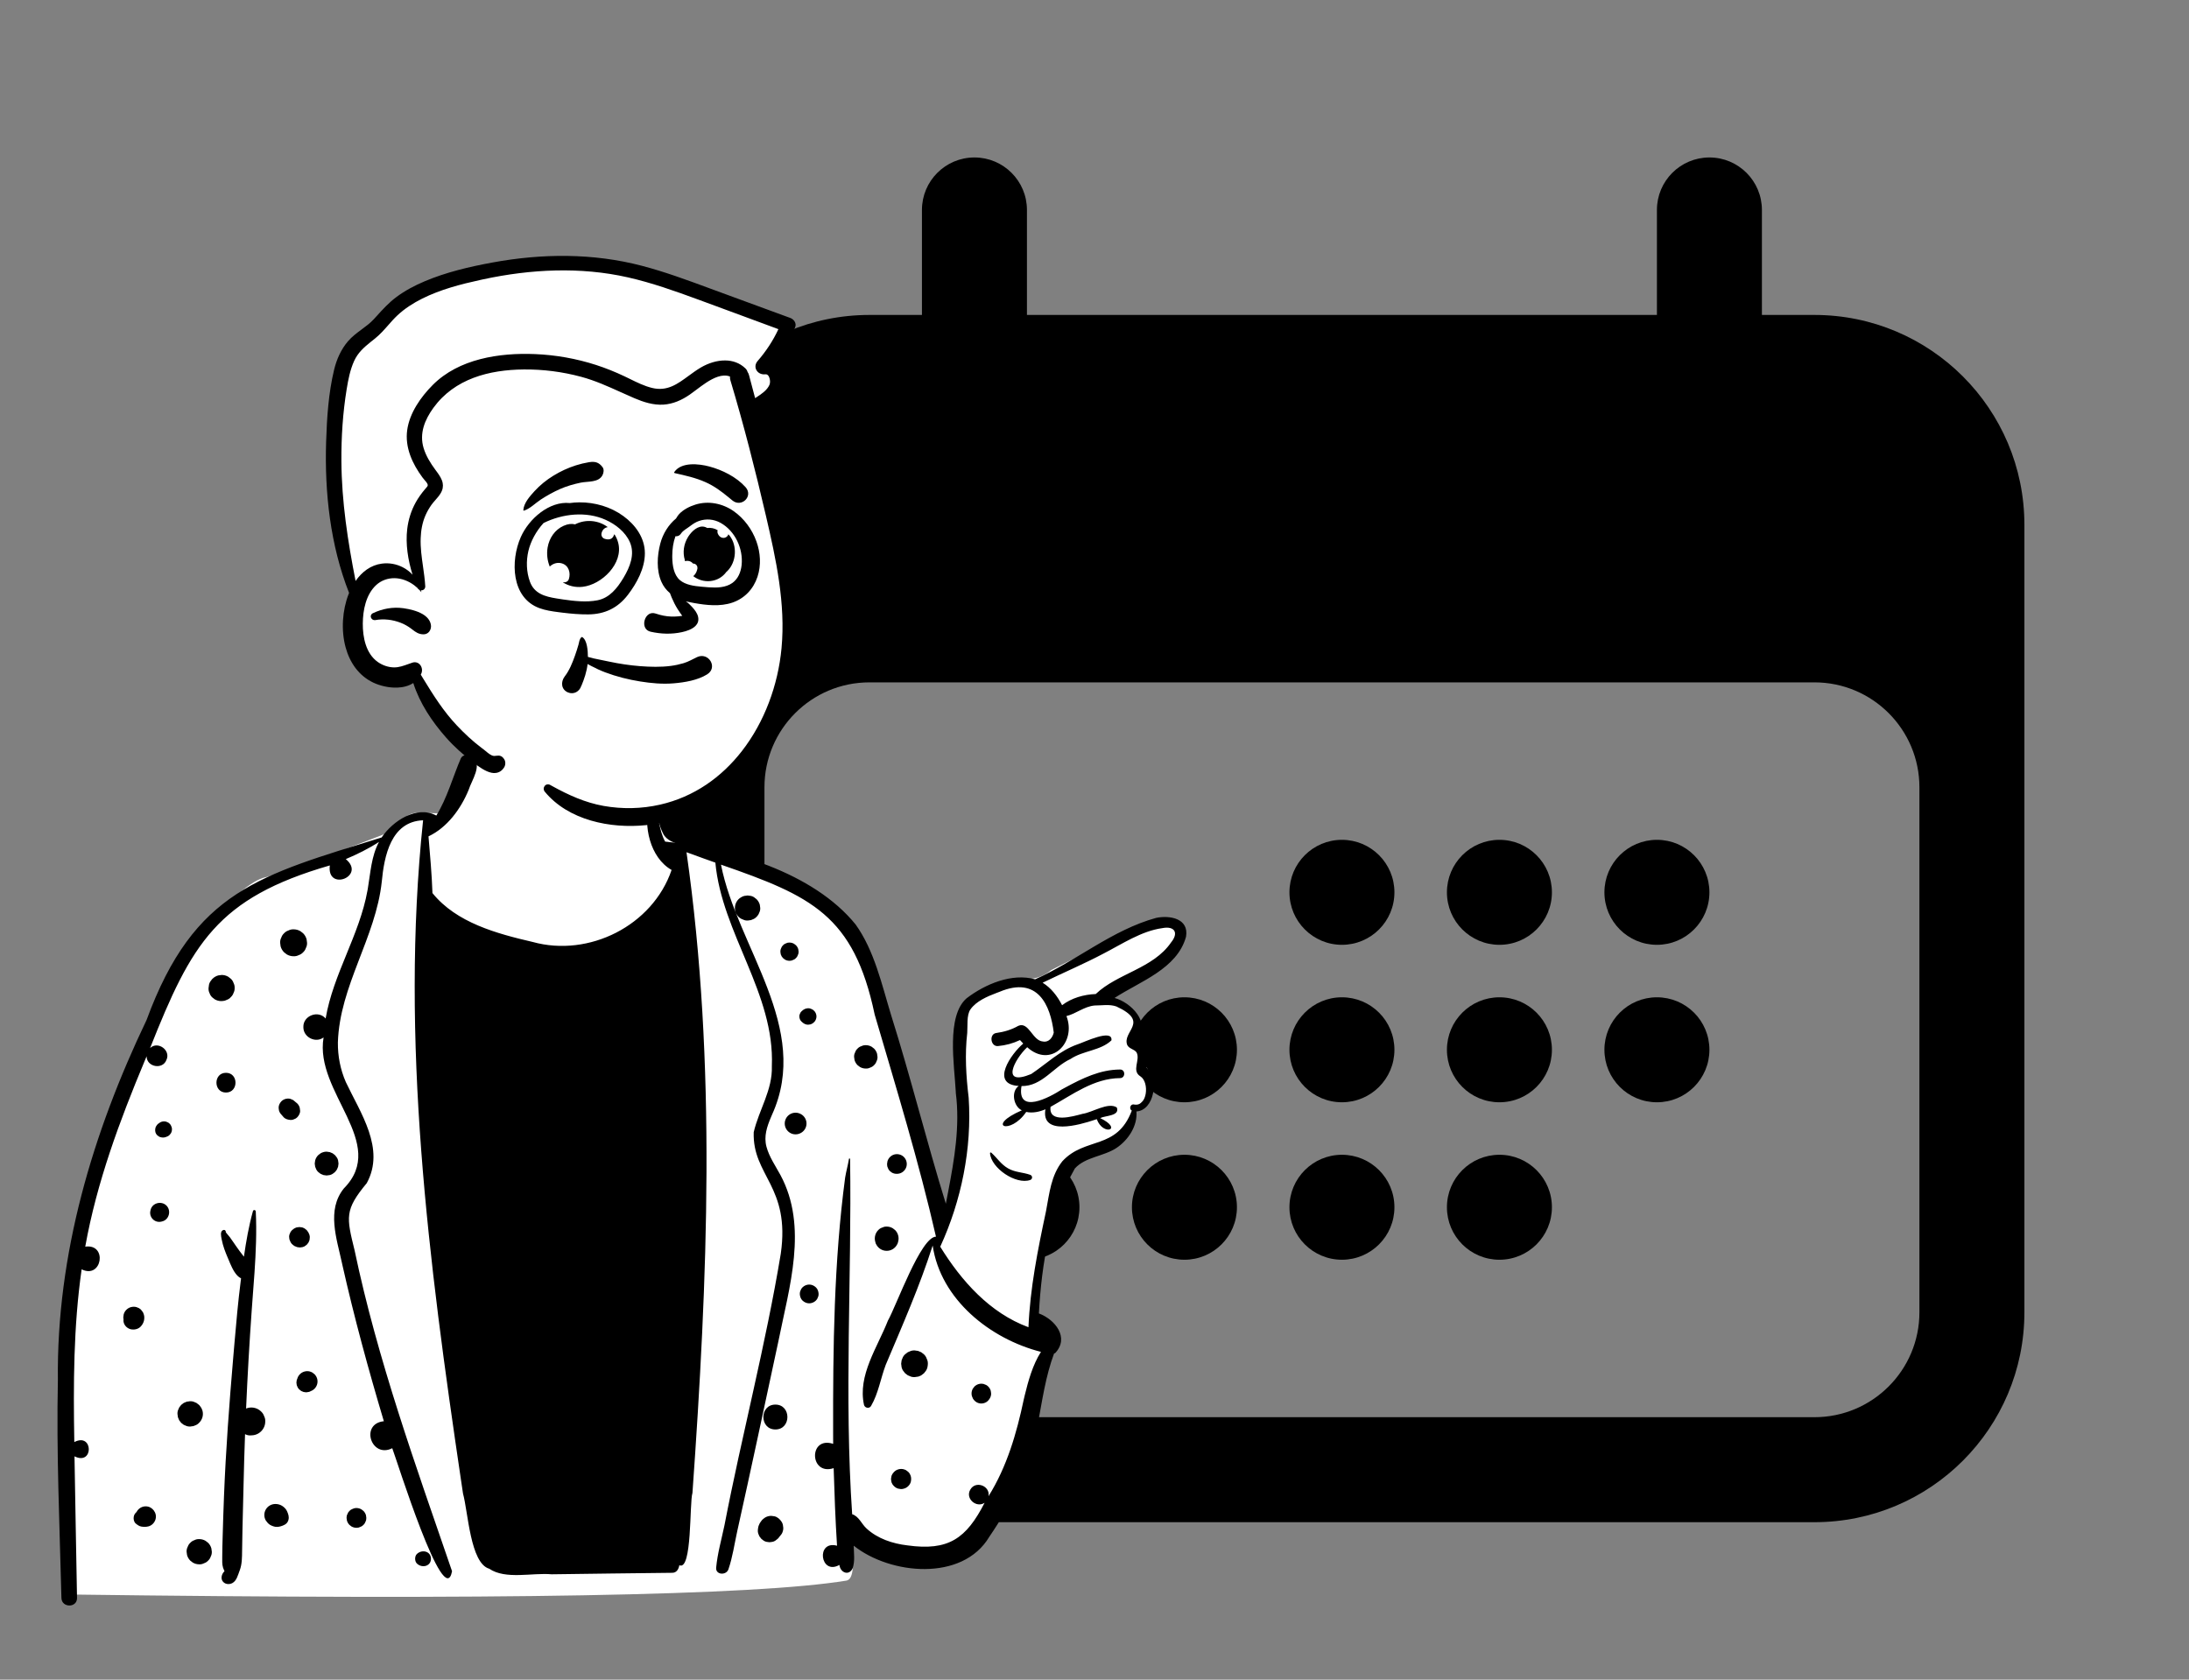
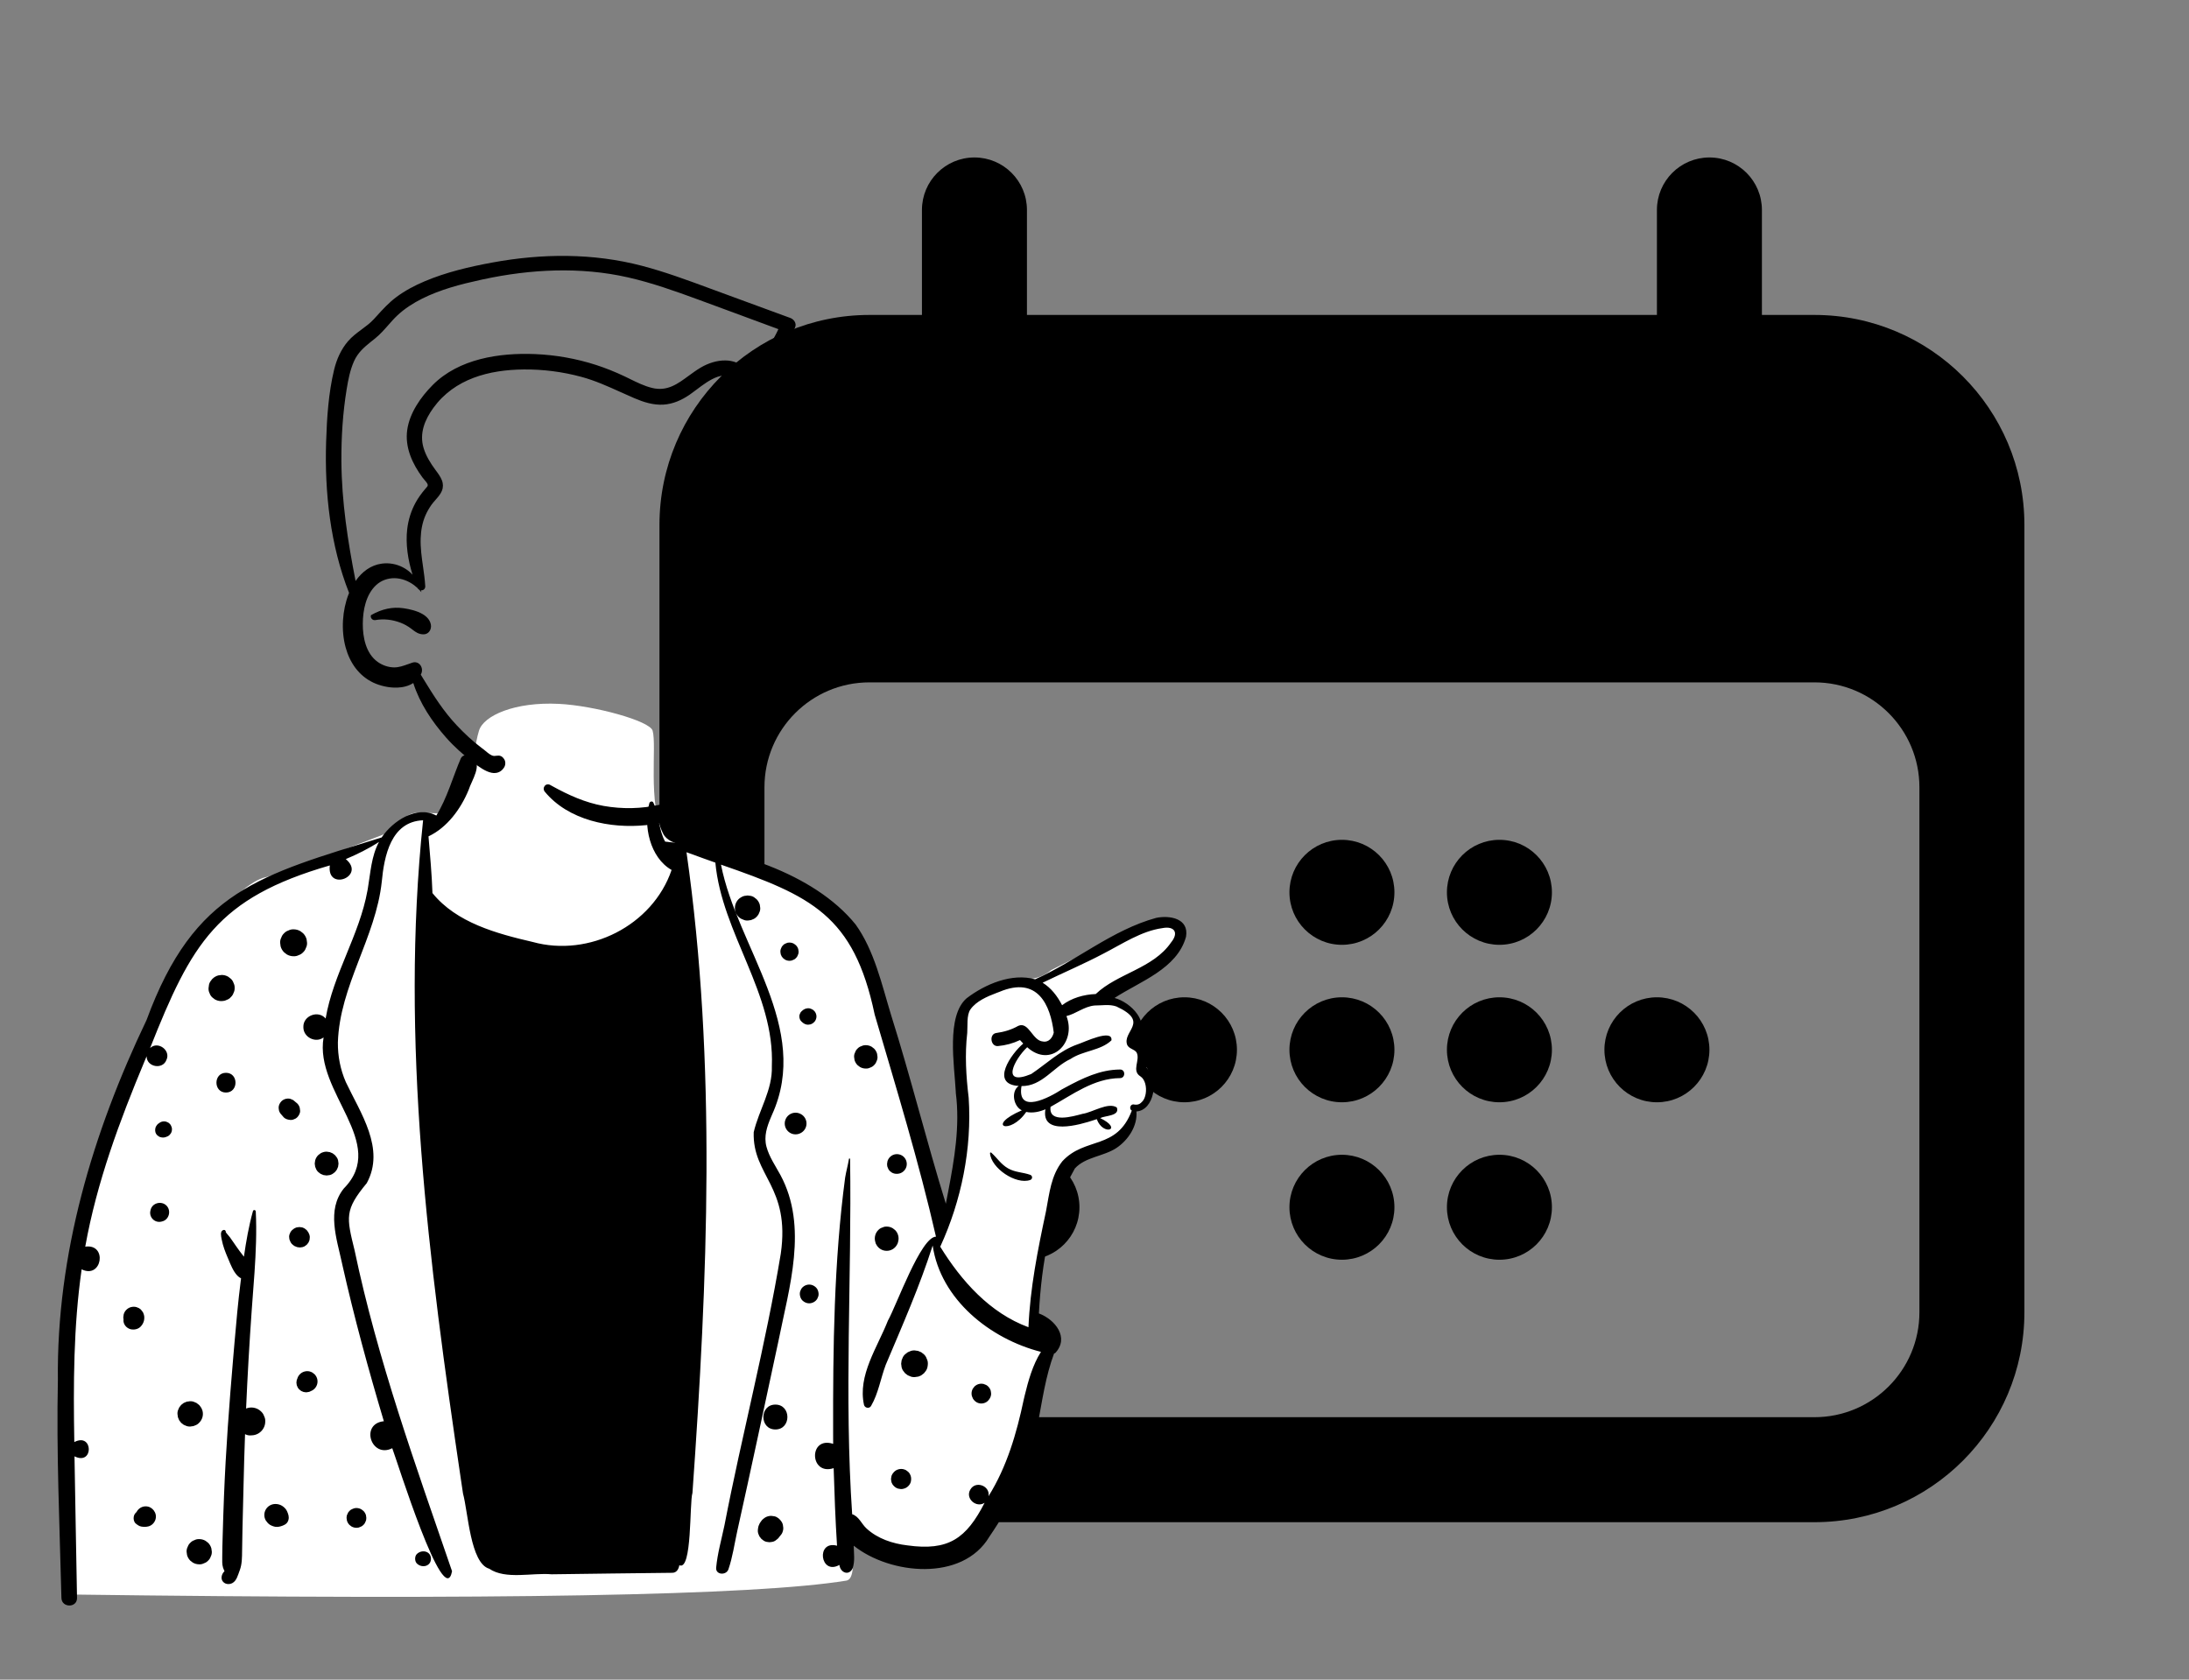
<svg xmlns="http://www.w3.org/2000/svg" width="129" height="99" viewBox="0 0 129 99" fill="none">
  <rect x="0" y="0" width="129" height="99" fill="#808080" stroke="none" />
  <path d="M82.175 52.594C82.175 54.302 80.79 55.688 79.081 55.688C77.373 55.688 75.988 54.302 75.988 52.594C75.988 50.885 77.373 49.5 79.081 49.5C80.79 49.5 82.175 50.885 82.175 52.594Z" fill="black" />
-   <path d="M60.519 64.969C62.228 64.969 63.613 63.584 63.613 61.875C63.613 60.166 62.228 58.781 60.519 58.781C58.81 58.781 57.425 60.166 57.425 61.875C57.425 63.584 58.81 64.969 60.519 64.969Z" fill="black" />
  <path d="M63.613 71.156C63.613 72.865 62.228 74.25 60.519 74.25C58.81 74.25 57.425 72.865 57.425 71.156C57.425 69.448 58.81 68.063 60.519 68.063C62.228 68.063 63.613 69.448 63.613 71.156Z" fill="black" />
  <path d="M69.8 64.969C71.509 64.969 72.894 63.584 72.894 61.875C72.894 60.166 71.509 58.781 69.8 58.781C68.091 58.781 66.706 60.166 66.706 61.875C66.706 63.584 68.091 64.969 69.8 64.969Z" fill="black" />
-   <path d="M72.894 71.156C72.894 72.865 71.509 74.25 69.8 74.25C68.091 74.25 66.706 72.865 66.706 71.156C66.706 69.448 68.091 68.063 69.8 68.063C71.509 68.063 72.894 69.448 72.894 71.156Z" fill="black" />
  <path d="M79.081 64.969C80.79 64.969 82.175 63.584 82.175 61.875C82.175 60.166 80.79 58.781 79.081 58.781C77.373 58.781 75.988 60.166 75.988 61.875C75.988 63.584 77.373 64.969 79.081 64.969Z" fill="black" />
  <path d="M82.175 71.156C82.175 72.865 80.79 74.25 79.081 74.25C77.373 74.25 75.988 72.865 75.988 71.156C75.988 69.448 77.373 68.063 79.081 68.063C80.79 68.063 82.175 69.448 82.175 71.156Z" fill="black" />
  <path d="M88.363 64.969C90.071 64.969 91.456 63.584 91.456 61.875C91.456 60.166 90.071 58.781 88.363 58.781C86.654 58.781 85.269 60.166 85.269 61.875C85.269 63.584 86.654 64.969 88.363 64.969Z" fill="black" />
  <path d="M91.456 71.156C91.456 72.865 90.071 74.25 88.363 74.25C86.654 74.25 85.269 72.865 85.269 71.156C85.269 69.448 86.654 68.063 88.363 68.063C90.071 68.063 91.456 69.448 91.456 71.156Z" fill="black" />
  <path d="M97.644 64.969C99.353 64.969 100.738 63.584 100.738 61.875C100.738 60.166 99.353 58.781 97.644 58.781C95.935 58.781 94.55 60.166 94.55 61.875C94.55 63.584 95.935 64.969 97.644 64.969Z" fill="black" />
  <path d="M91.456 52.594C91.456 54.302 90.071 55.688 88.363 55.688C86.654 55.688 85.269 54.302 85.269 52.594C85.269 50.885 86.654 49.5 88.363 49.5C90.071 49.5 91.456 50.885 91.456 52.594Z" fill="black" />
-   <path d="M97.644 55.688C99.353 55.688 100.738 54.302 100.738 52.594C100.738 50.885 99.353 49.5 97.644 49.5C95.935 49.5 94.55 50.885 94.55 52.594C94.55 54.302 95.935 55.688 97.644 55.688Z" fill="black" />
  <path fill-rule="evenodd" clip-rule="evenodd" d="M57.425 9.281C59.134 9.281 60.519 10.666 60.519 12.375V18.563H97.644V12.375C97.644 10.666 99.029 9.281 100.738 9.281C102.446 9.281 103.831 10.666 103.831 12.375V18.563H106.925C113.76 18.563 119.3 24.103 119.3 30.938V77.344C119.3 84.178 113.76 89.719 106.925 89.719H51.238C44.403 89.719 38.863 84.178 38.863 77.344V30.938C38.863 24.103 44.403 18.563 51.238 18.563H54.331V12.375C54.331 10.666 55.717 9.281 57.425 9.281ZM113.113 46.406C113.113 42.989 110.342 40.219 106.925 40.219H51.238C47.82 40.219 45.05 42.989 45.05 46.406V77.344C45.05 80.761 47.82 83.531 51.238 83.531H106.925C110.342 83.531 113.113 80.761 113.113 77.344V46.406Z" fill="black" />
  <path fill-rule="evenodd" clip-rule="evenodd" d="M32.928 41.486C35.027 41.589 38.296 42.489 38.459 43.065C38.715 43.963 38.166 47.33 39.084 49.144C39.474 49.917 40.959 49.848 41.535 50.1C43.459 50.942 49.158 52.54 50.333 54.552C50.803 55.358 53.696 65.361 55.233 70.463C55.406 71.039 55.602 71.571 55.815 72.063L55.893 71.68C56.52 68.596 56.833 66.729 56.833 66.079C56.833 65.064 56.023 60.779 56.833 59.689C57.635 58.61 59.568 57.728 60.438 57.711L60.464 57.71C61.035 57.71 61.53 57.532 61.95 57.175L62.566 56.865C65.698 55.294 67.528 54.432 68.055 54.279C68.897 54.036 70.33 54.554 69.614 55.333C69.136 55.852 67.936 56.77 66.013 58.088L65.287 58.664L65.375 58.709C66.312 59.203 66.863 59.618 67.028 59.955C67.198 60.303 67.117 60.714 66.784 61.188L66.834 61.238C67.255 61.651 67.466 61.928 67.466 62.07V62.759C67.885 63.373 67.99 63.885 67.78 64.295C67.571 64.705 67.238 65.06 66.784 65.361C66.448 66.242 66.049 66.87 65.586 67.243C65.123 67.617 64.322 67.927 63.184 68.176L62.155 70.638L61.32 74.097L60.9 77.956L61.022 78.044C61.588 78.456 61.95 78.762 61.95 79.078C61.95 79.569 59.667 91.134 56.116 91.652C55.347 91.764 51.364 91.215 50.056 90.151L50.075 90.266C50.383 92.125 50.318 93.09 49.88 93.162C44.498 94.044 29.211 94.317 4.02 93.98C3.87 80.61 4.548 71.706 6.053 67.267C9.903 55.916 14.148 52.039 15.633 51.707C16.933 51.416 21.444 49.621 22.705 49.144C23.528 48.833 23.704 47.901 24.642 47.901L24.718 47.901C25.625 47.91 26.43 48.072 26.881 47.606C28.067 46.382 27.736 44.687 28.228 43.065C28.499 42.171 30.351 41.358 32.928 41.486Z" fill="white" />
  <path fill-rule="evenodd" clip-rule="evenodd" d="M27.16 44.691C27.283 44.447 27.61 44.479 27.826 44.589C28.473 45.063 27.796 45.98 27.617 46.557C27.156 47.678 26.356 48.773 25.252 49.296C25.343 50.41 25.447 51.521 25.485 52.638C26.897 54.389 29.278 55.029 31.392 55.52C34.711 56.438 38.457 54.557 39.578 51.276C38.303 50.552 37.89 48.655 38.27 47.331C38.303 47.239 38.448 47.197 38.499 47.301C38.848 48.019 38.801 48.895 39.198 49.605C43.008 49.97 47.925 51.407 50.422 54.489C51.528 56.03 51.966 58.035 52.511 59.821C53.673 63.505 54.599 67.262 55.739 70.949L55.874 70.251C56.242 68.33 56.577 66.382 56.328 64.428L56.324 64.334C56.242 62.779 55.756 59.889 56.962 58.84C58.053 58.006 59.633 57.336 61.002 57.721C63.438 56.636 65.54 54.811 68.135 54.1C68.933 53.936 70.082 54.13 69.893 55.214C69.37 57.108 67.18 57.843 65.682 58.82C66.642 59.081 67.812 60.248 67.062 61.266C67.056 61.284 67.05 61.297 67.044 61.308C67.653 61.578 67.738 62.255 67.588 62.836C67.573 62.989 67.533 62.858 67.623 62.997C68.309 63.644 68.006 65.448 66.972 65.509C67.04 66.364 66.491 67.194 65.796 67.66C65.046 68.162 63.962 68.184 63.342 68.871C61.885 71.441 61.382 74.473 61.223 77.415C62.184 77.775 63.045 78.85 62.173 79.762C62.156 79.764 62.138 79.766 62.121 79.767C61.615 81.117 61.42 82.556 61.152 83.966C60.741 86.371 59.668 88.58 58.298 90.584C56.715 93.236 52.456 92.816 50.31 91.104C50.318 91.553 50.392 92 50.249 92.433C50.036 92.902 49.519 92.7 49.467 92.238C48.333 92.876 48.066 90.771 49.327 91.105C49.23 89.582 49.174 88.058 49.128 86.534C47.7 86.996 47.639 84.627 49.099 85.101L49.097 84.446C49.087 79.426 49.142 74.388 49.805 69.408C49.866 69.035 49.97 68.675 50.03 68.304C50.037 68.266 50.096 68.277 50.097 68.314C50.199 75.287 49.744 82.275 50.219 89.25C50.615 89.371 50.773 89.825 51.066 90.09C51.717 90.691 52.603 90.983 53.469 91.085C55.896 91.425 56.943 90.684 58.024 88.575C57.536 88.901 56.878 88.326 57.175 87.81L57.184 87.795C57.493 87.249 58.364 87.576 58.254 88.188C59.34 86.448 59.909 84.486 60.329 82.496L60.385 82.258C60.59 81.413 60.855 80.445 61.345 79.68C58.355 78.918 55.431 76.597 54.963 73.412C54.204 75.797 53.176 78.128 52.196 80.447C51.893 81.253 51.767 82.12 51.333 82.868C51.232 83.041 50.977 82.996 50.919 82.814C50.529 81.07 51.712 79.41 52.325 77.84C52.827 76.953 54.266 72.9 55.158 72.89C54.155 68.496 52.818 64.135 51.545 59.796C50.314 53.937 47.804 52.808 42.489 50.963C43.448 55.849 47.825 60.578 45.496 65.703L45.439 65.836C45.201 66.401 45.003 66.97 45.169 67.59C45.331 68.192 45.698 68.714 45.992 69.256C47.636 72.313 46.505 75.883 45.869 79.067C45.066 82.8 44.273 86.537 43.443 90.265C43.28 91.009 43.174 91.775 42.927 92.496C42.799 92.868 42.163 92.832 42.204 92.398C42.282 91.557 42.519 90.736 42.692 89.909C43.725 84.558 45.123 79.269 46.012 73.894C46.584 69.915 44.333 69.303 44.417 66.733C44.723 65.418 45.533 64.244 45.486 62.843C45.666 58.554 42.542 55.016 42.157 50.844L41.475 50.601C41.135 50.479 40.795 50.356 40.456 50.231C42.24 62.707 41.698 75.456 40.807 87.994C40.624 88.573 40.798 92.614 40.034 92.256C39.995 92.481 39.875 92.704 39.614 92.702C37.246 92.724 34.876 92.761 32.507 92.79C31.368 92.685 29.802 93.12 28.832 92.462C27.714 92.143 27.585 89.113 27.286 88.032L27.169 87.247C25.268 74.411 23.566 61.311 24.933 48.348C23.031 48.421 22.639 50.473 22.498 51.968C22.145 55.266 20.014 58.106 19.912 61.441C19.904 62.251 20.056 63.035 20.38 63.778C21.238 65.598 22.723 67.703 21.613 69.736C20.301 71.319 20.415 71.736 20.896 73.692C22.251 80.159 24.5 86.375 26.64 92.61C26.175 95.034 23.379 86.037 23.116 85.359C21.878 85.981 21.201 83.915 22.621 83.768C21.709 80.716 20.87 77.64 20.171 74.53L20.152 74.442C19.844 73.006 19.236 71.323 20.262 70.049C22.906 67.375 18.515 64.387 19.069 61.148C18.591 61.503 17.867 61.13 17.878 60.534C17.856 59.864 18.757 59.52 19.19 60.032C19.636 57.404 21.186 55.11 21.655 52.49L21.677 52.367C21.835 51.441 21.88 50.467 22.335 49.623C21.716 50.025 21.057 50.35 20.378 50.636C21.591 51.649 19.243 52.574 19.437 51.009C12.788 52.933 11.285 55.616 8.844 61.776C9.3 61.334 10.081 61.907 9.808 62.472C9.59 63.067 8.64 62.893 8.64 62.259L8.529 62.524C7.049 66.064 5.701 69.69 5.024 73.478C6.352 73.29 6.014 75.413 4.811 74.815C4.328 78.184 4.32 81.601 4.379 84.997C5.499 84.409 5.533 86.406 4.39 85.837C4.432 88.62 4.493 91.403 4.539 94.186C4.548 94.779 3.635 94.776 3.62 94.186C3.513 89.91 3.319 85.626 3.411 81.348C3.324 73.923 5.459 66.767 8.639 60.116C11.453 52.458 15.34 51.587 22.491 49.36C23.152 48.38 24.562 47.453 25.713 48.069C26.356 47.03 26.683 45.798 27.16 44.691ZM14.907 71.382C14.934 71.287 15.069 71.311 15.073 71.404C15.133 72.605 15.079 73.814 14.997 75.021C14.947 75.757 14.886 76.493 14.834 77.225C14.697 79.155 14.586 81.087 14.502 83.02C14.531 83.008 14.561 82.997 14.593 82.989C14.739 82.949 14.884 82.949 15.03 82.989C15.159 83.025 15.273 83.088 15.371 83.18L15.392 83.2C15.472 83.274 15.528 83.362 15.562 83.463C15.609 83.554 15.633 83.651 15.633 83.754L15.632 83.78C15.632 83.928 15.595 84.066 15.52 84.194C15.447 84.317 15.349 84.415 15.226 84.489C15.098 84.563 14.96 84.6 14.811 84.601C14.796 84.602 14.78 84.604 14.764 84.604C14.653 84.609 14.55 84.586 14.455 84.536L14.441 84.531V84.531C14.405 85.512 14.375 86.494 14.354 87.475C14.334 88.331 14.308 89.186 14.291 90.042L14.283 90.47V90.47L14.267 91.415C14.262 91.804 14.265 92.177 14.133 92.543L14.117 92.586C14.021 92.831 13.947 93.172 13.693 93.308C13.49 93.416 13.216 93.376 13.099 93.164C13.001 92.987 13.086 92.732 13.231 92.612C13.228 92.604 13.224 92.597 13.22 92.589C13.198 92.524 13.164 92.463 13.144 92.398C13.08 92.19 13.098 91.969 13.097 91.753C13.097 91.373 13.11 90.992 13.12 90.612C13.142 89.804 13.168 88.996 13.2 88.188C13.307 85.478 13.509 82.768 13.74 80.066L13.818 79.153C13.922 77.941 14.031 76.726 14.184 75.52C14.191 75.462 14.198 75.404 14.206 75.347C14.124 75.306 14.047 75.249 13.987 75.185C13.744 74.93 13.597 74.549 13.459 74.221L13.427 74.146C13.277 73.796 13.139 73.441 13.067 73.065L13.06 73.03C13.028 72.87 12.964 72.586 13.134 72.509C13.222 72.468 13.278 72.497 13.307 72.586C13.311 72.597 13.308 72.61 13.302 72.62C13.371 72.728 13.481 72.828 13.55 72.927L13.787 73.266V73.266L13.904 73.436C14.053 73.654 14.211 73.864 14.375 74.07C14.504 73.165 14.662 72.263 14.907 71.382ZM24.617 91.552C24.914 91.32 25.396 91.446 25.396 91.874C25.396 92.305 24.913 92.429 24.617 92.197L24.603 92.186V92.186L24.589 92.174C24.428 92.048 24.422 91.721 24.576 91.585L24.589 91.575C24.598 91.567 24.607 91.559 24.617 91.552ZM11.714 90.716L11.74 90.716C11.874 90.716 11.999 90.75 12.115 90.818C12.165 90.856 12.215 90.895 12.265 90.934C12.357 91.026 12.421 91.136 12.456 91.262L12.483 91.459V91.459C12.486 91.561 12.466 91.657 12.419 91.745C12.389 91.838 12.337 91.918 12.265 91.985C12.197 92.057 12.118 92.109 12.026 92.138C11.945 92.181 11.858 92.203 11.765 92.203L11.74 92.202C11.605 92.202 11.48 92.168 11.364 92.101C11.314 92.062 11.264 92.023 11.214 91.985C11.122 91.892 11.058 91.783 11.023 91.657C11.014 91.591 11.006 91.525 10.996 91.459C10.993 91.357 11.014 91.262 11.06 91.173C11.091 91.081 11.142 91.001 11.214 90.934C11.282 90.861 11.361 90.81 11.453 90.78C11.534 90.737 11.622 90.716 11.714 90.716V90.716ZM45.45 89.346L45.639 89.371V89.371C45.819 89.412 45.965 89.545 46.062 89.697C46.114 89.779 46.142 89.867 46.147 89.961C46.167 90.055 46.163 90.149 46.134 90.243C46.112 90.336 46.069 90.416 46.007 90.485C45.985 90.519 45.96 90.55 45.931 90.577C45.872 90.676 45.783 90.741 45.69 90.807C45.613 90.857 45.528 90.883 45.437 90.888C45.378 90.904 45.317 90.904 45.257 90.888C45.166 90.883 45.082 90.857 45.004 90.807C44.958 90.772 44.912 90.736 44.867 90.7C44.826 90.654 44.789 90.605 44.754 90.555C44.73 90.499 44.707 90.445 44.684 90.39C44.641 90.258 44.662 90.141 44.685 90.009C44.689 89.987 44.694 89.967 44.702 89.945L44.718 89.903C44.759 89.794 44.782 89.757 44.855 89.661L44.883 89.624C44.897 89.605 44.911 89.587 44.928 89.57C44.974 89.523 45.04 89.483 45.092 89.442C45.203 89.378 45.322 89.346 45.45 89.346ZM20.982 88.884L21.006 88.884C21.111 88.885 21.209 88.911 21.299 88.964L21.418 89.055V89.055C21.49 89.128 21.54 89.213 21.568 89.312C21.574 89.364 21.581 89.415 21.588 89.467C21.591 89.547 21.575 89.621 21.538 89.692C21.515 89.763 21.475 89.825 21.418 89.879C21.365 89.935 21.302 89.975 21.23 89.999C21.167 90.032 21.1 90.049 21.028 90.049L21.006 90.049C20.901 90.049 20.803 90.022 20.712 89.97L20.594 89.879V89.879C20.522 89.806 20.472 89.72 20.444 89.621C20.438 89.57 20.43 89.519 20.423 89.467C20.42 89.387 20.437 89.312 20.474 89.243C20.497 89.17 20.537 89.108 20.594 89.055C20.647 88.998 20.709 88.958 20.781 88.935C20.844 88.902 20.911 88.885 20.982 88.884V88.884ZM16.226 88.646C16.377 88.644 16.529 88.687 16.653 88.774C16.772 88.859 16.863 88.951 16.922 89.088C16.937 89.126 16.953 89.162 16.967 89.2C17.029 89.365 17.04 89.531 16.955 89.692C16.872 89.849 16.693 89.917 16.533 89.964C16.398 90.004 16.244 90.011 16.109 89.962C16.042 89.939 15.977 89.913 15.916 89.877C15.803 89.807 15.742 89.724 15.666 89.621C15.607 89.521 15.577 89.411 15.577 89.294C15.577 89.177 15.607 89.068 15.666 88.966C15.782 88.768 15.997 88.647 16.226 88.646ZM8.587 88.785C8.777 88.785 8.944 88.873 9.059 89.021C9.175 89.172 9.218 89.359 9.166 89.546C9.112 89.743 8.949 89.916 8.746 89.966C8.596 90.003 8.474 90.001 8.325 89.976C8.199 89.954 8.102 89.879 8.005 89.802C7.895 89.712 7.861 89.547 7.879 89.415C7.897 89.282 7.958 89.196 8.051 89.117L8.052 89.115L8.017 89.142C8.03 89.13 8.043 89.118 8.056 89.106C8.06 89.098 8.064 89.09 8.067 89.082C8.121 88.992 8.193 88.92 8.283 88.867C8.377 88.812 8.478 88.785 8.587 88.785ZM52.95 86.602C53.055 86.574 53.16 86.574 53.264 86.602C53.342 86.62 53.409 86.655 53.466 86.708C53.523 86.746 53.571 86.794 53.606 86.853L53.618 86.874C53.7 87.013 53.713 87.173 53.678 87.329C53.634 87.522 53.456 87.697 53.264 87.742L53.258 87.743V87.743L53.252 87.745C53.174 87.769 53.095 87.773 53.017 87.755C52.939 87.751 52.866 87.728 52.799 87.685C52.714 87.63 52.643 87.56 52.588 87.475C52.545 87.407 52.522 87.334 52.518 87.256C52.504 87.204 52.504 87.152 52.518 87.1C52.522 87.021 52.545 86.949 52.588 86.881L52.68 86.762V86.762L52.69 86.754V86.754C52.763 86.68 52.85 86.63 52.95 86.602ZM45.695 82.788C46.639 82.788 46.638 84.254 45.695 84.254C44.75 84.254 44.751 82.788 45.695 82.788ZM11.104 82.603C11.204 82.581 11.303 82.585 11.402 82.616C11.462 82.641 11.521 82.666 11.58 82.691L11.731 82.808V82.808C11.759 82.832 11.773 82.857 11.799 82.891L11.831 82.934C11.878 82.996 11.879 83.01 11.931 83.144C11.966 83.272 11.966 83.4 11.931 83.528C11.914 83.59 11.889 83.649 11.857 83.703C11.827 83.755 11.791 83.8 11.752 83.842L11.731 83.863C11.664 83.936 11.584 83.987 11.491 84.017C11.433 84.051 11.37 84.067 11.303 84.067C11.204 84.09 11.104 84.085 11.005 84.054C10.946 84.029 10.887 84.004 10.828 83.98L10.676 83.863L10.559 83.711L10.522 83.623V83.623L10.485 83.533L10.458 83.335C10.454 83.232 10.475 83.137 10.522 83.048C10.54 82.985 10.572 82.93 10.618 82.883C10.651 82.827 10.696 82.782 10.752 82.749C10.798 82.703 10.854 82.671 10.916 82.653C10.975 82.62 11.037 82.603 11.104 82.603ZM57.834 81.556C57.912 81.553 57.986 81.57 58.053 81.606C58.077 81.614 58.1 81.624 58.123 81.635C58.21 81.686 58.279 81.755 58.33 81.842C58.372 81.908 58.395 81.98 58.399 82.057C58.414 82.126 58.413 82.196 58.394 82.266L58.388 82.287C58.372 82.344 58.348 82.396 58.316 82.444C58.313 82.45 58.31 82.456 58.306 82.461C58.257 82.537 58.193 82.6 58.114 82.647C58.026 82.697 57.932 82.723 57.829 82.724C57.625 82.724 57.45 82.614 57.342 82.444C57.327 82.421 57.318 82.39 57.308 82.366C57.298 82.343 57.283 82.313 57.275 82.287C57.248 82.184 57.248 82.082 57.275 81.98C57.293 81.905 57.327 81.839 57.378 81.784C57.419 81.721 57.473 81.671 57.54 81.635C57.623 81.587 57.713 81.561 57.808 81.556L57.834 81.556ZM17.943 80.839C18.043 80.812 18.142 80.809 18.241 80.832L18.266 80.839C18.346 80.858 18.414 80.894 18.473 80.947C18.539 80.99 18.591 81.047 18.629 81.118C18.684 81.212 18.712 81.314 18.712 81.424C18.712 81.534 18.684 81.636 18.629 81.73C18.575 81.822 18.503 81.894 18.411 81.948L18.332 81.986V81.986C18.265 82.028 18.195 82.05 18.118 82.054C18.067 82.068 18.016 82.068 17.966 82.054C17.914 82.054 17.866 82.041 17.821 82.015C17.772 82.001 17.73 81.977 17.694 81.941C17.631 81.9 17.582 81.847 17.546 81.78L17.488 81.642V81.642L17.468 81.49V81.49L17.488 81.338V81.338L17.52 81.263V81.263C17.548 81.159 17.6 81.07 17.676 80.995C17.752 80.919 17.841 80.868 17.943 80.839ZM53.683 79.623C53.788 79.59 53.892 79.585 53.997 79.609C54.067 79.609 54.134 79.627 54.195 79.663C54.262 79.681 54.32 79.715 54.369 79.764C54.454 79.819 54.521 79.893 54.571 79.984L54.65 80.172V80.172C54.698 80.294 54.681 80.474 54.652 80.596C54.628 80.697 54.582 80.785 54.514 80.86C54.479 80.918 54.433 80.964 54.374 80.999C54.308 81.06 54.231 81.103 54.143 81.128L54.119 81.135L54.111 81.137C54.109 81.138 54.108 81.138 54.106 81.138C54.106 81.139 54.104 81.139 54.103 81.139C54.069 81.147 54.033 81.152 53.997 81.154C53.892 81.177 53.788 81.172 53.683 81.139C53.621 81.113 53.558 81.087 53.495 81.06C53.442 81.02 53.389 80.979 53.336 80.938C53.295 80.884 53.254 80.831 53.213 80.778C53.155 80.688 53.124 80.59 53.12 80.486C53.101 80.416 53.101 80.347 53.12 80.277C53.12 80.205 53.138 80.14 53.173 80.079C53.205 79.981 53.259 79.896 53.336 79.825C53.389 79.784 53.442 79.743 53.495 79.702C53.558 79.676 53.621 79.649 53.683 79.623ZM7.719 77.043C7.827 77.013 7.936 77.013 8.045 77.043L8.191 77.104V77.104C8.263 77.143 8.32 77.196 8.364 77.263C8.418 77.322 8.455 77.392 8.474 77.472C8.516 77.581 8.511 77.755 8.477 77.867C8.439 77.994 8.38 78.094 8.289 78.19C8.137 78.347 7.903 78.392 7.696 78.345C7.639 78.332 7.585 78.306 7.536 78.275C7.38 78.179 7.275 78.01 7.275 77.824C7.275 77.803 7.277 77.783 7.28 77.763C7.27 77.722 7.266 77.679 7.267 77.635L7.289 77.472V77.472L7.29 77.468C7.319 77.364 7.371 77.275 7.447 77.2C7.517 77.13 7.598 77.08 7.691 77.05L7.715 77.043H7.719ZM62.099 60.861C61.902 59.247 61.162 57.51 58.904 58.458L58.737 58.521C58.178 58.732 57.527 59.01 57.187 59.498C56.953 59.835 57.032 60.487 57 60.88C56.853 62.157 56.932 63.432 57.085 64.704C57.283 67.684 56.656 70.773 55.409 73.482C56.657 75.502 58.328 77.386 60.608 78.228C60.705 75.931 61.154 73.676 61.633 71.435L61.652 71.337C61.843 70.326 61.939 69.289 62.603 68.448C63.953 66.982 65.811 67.812 66.699 65.457C66.513 65.363 66.616 65.04 66.841 65.102C67.62 65.24 67.746 63.795 67.213 63.447C66.657 63.108 67.217 62.483 66.98 62.032C66.848 61.837 66.564 61.831 66.435 61.606C66.093 60.781 67.804 60.252 65.791 59.322C65.379 59.176 64.919 59.267 64.503 59.265C63.892 59.322 63.406 59.753 62.847 59.888C63.456 61.464 61.92 62.982 60.534 61.723C59.78 62.436 58.936 64.061 60.77 63.304C61.667 62.705 62.44 61.931 63.481 61.562L63.504 61.555C63.89 61.428 65.583 60.606 65.499 61.318C64.865 61.929 63.819 61.922 63.085 62.419C62.067 62.889 61.416 64.03 60.198 64.014C59.917 65.72 61.853 64.682 62.573 64.212L62.773 64.103C63.79 63.554 64.822 63.045 66.007 63.038C66.335 63.036 66.333 63.541 66.007 63.545C64.462 63.555 63.205 64.52 61.91 65.239C61.783 66.234 63.241 65.798 63.794 65.651C64.374 65.57 65.306 64.942 65.814 65.274C66.012 65.784 65.138 65.746 64.834 65.901C66.223 66.568 65.006 66.988 64.634 65.963L64.525 66C63.595 66.313 61.34 66.956 61.608 65.381C61.267 65.531 60.852 65.621 60.476 65.538C59.538 66.925 58.042 66.388 60.217 65.443C59.727 65.215 59.563 64.335 60.034 64.007C58.322 63.903 59.593 62.106 60.301 61.508C60.235 61.44 60.17 61.371 60.109 61.302C59.701 61.496 59.271 61.614 58.812 61.656C58.373 61.696 58.275 60.948 58.709 60.886C59.173 60.821 59.602 60.697 60.011 60.463C60.631 60.196 60.843 61.347 61.464 61.387C61.802 61.454 62.031 61.157 62.099 60.861ZM47.687 75.713C47.837 75.713 47.971 75.775 48.079 75.875C48.188 75.974 48.235 76.124 48.242 76.266C48.244 76.343 48.229 76.414 48.194 76.48C48.172 76.549 48.133 76.608 48.079 76.658C47.978 76.758 47.829 76.82 47.687 76.82C47.538 76.82 47.404 76.758 47.295 76.658C47.187 76.558 47.14 76.41 47.133 76.266C47.13 76.191 47.146 76.119 47.181 76.053C47.201 75.991 47.234 75.937 47.28 75.89L47.295 75.875C47.396 75.774 47.545 75.713 47.687 75.713ZM52.23 72.295L52.254 72.295C52.38 72.296 52.498 72.328 52.607 72.391C52.655 72.428 52.702 72.464 52.749 72.501C52.837 72.589 52.896 72.692 52.929 72.811C52.963 72.935 52.963 73.059 52.929 73.183C52.918 73.255 52.891 73.324 52.849 73.384C52.788 73.487 52.705 73.57 52.602 73.631C52.494 73.694 52.378 73.724 52.254 73.725C52.129 73.724 52.013 73.694 51.905 73.631C51.802 73.57 51.719 73.487 51.658 73.384C51.616 73.324 51.589 73.255 51.578 73.183C51.544 73.059 51.544 72.935 51.578 72.811C51.608 72.7 51.662 72.603 51.739 72.52L51.758 72.501C51.821 72.432 51.896 72.384 51.983 72.356C52.06 72.316 52.142 72.295 52.23 72.295ZM17.566 72.334C17.619 72.319 17.672 72.319 17.725 72.334C17.804 72.337 17.878 72.361 17.947 72.404C17.987 72.436 18.028 72.467 18.068 72.498L18.103 72.54C18.178 72.632 18.18 72.647 18.238 72.787C18.262 72.865 18.265 72.942 18.248 73.02C18.248 73.073 18.235 73.122 18.209 73.167C18.194 73.217 18.17 73.26 18.133 73.296C18.107 73.34 18.072 73.376 18.028 73.402C17.972 73.453 17.906 73.488 17.829 73.506L17.674 73.527V73.527C17.654 73.524 17.634 73.521 17.613 73.519C17.589 73.518 17.565 73.516 17.542 73.511L17.519 73.506V73.506L17.497 73.5C17.469 73.492 17.442 73.481 17.415 73.467C17.365 73.453 17.321 73.427 17.283 73.39C17.218 73.348 17.166 73.292 17.129 73.222L17.119 73.199V73.199C17.105 73.174 17.094 73.149 17.085 73.122C17.061 73.079 17.048 73.033 17.048 72.983C17.033 72.917 17.034 72.851 17.051 72.786L17.058 72.764L17.113 72.632C17.142 72.587 17.172 72.542 17.211 72.505C17.235 72.484 17.292 72.44 17.324 72.417L17.344 72.404V72.404C17.412 72.361 17.486 72.337 17.566 72.334ZM8.877 71.303C8.981 70.894 9.517 70.765 9.809 71.057C10.101 71.349 9.972 71.885 9.564 71.989L9.517 72.001V72.001C9.122 72.101 8.766 71.744 8.866 71.349L8.877 71.303V71.303ZM58.342 67.97C58.339 67.93 58.391 67.915 58.417 67.939C58.764 68.25 58.985 68.624 59.407 68.865C59.831 69.107 60.267 69.088 60.709 69.244C60.859 69.297 60.86 69.498 60.709 69.55C59.873 69.842 58.405 68.853 58.342 67.97ZM19.062 67.906C19.155 67.878 19.248 67.873 19.341 67.894C19.405 67.894 19.464 67.91 19.518 67.942C19.578 67.958 19.629 67.989 19.673 68.032C19.726 68.063 19.767 68.105 19.799 68.158C19.861 68.226 19.903 68.305 19.924 68.396L19.949 68.582V68.582L19.924 68.769V68.769C19.901 68.825 19.877 68.881 19.854 68.936L19.789 69.024C19.737 69.093 19.729 69.094 19.602 69.188C19.522 69.239 19.434 69.267 19.341 69.271C19.279 69.288 19.218 69.288 19.155 69.271C19.092 69.271 19.033 69.255 18.978 69.223C18.919 69.207 18.867 69.176 18.823 69.133C18.747 69.083 18.687 69.018 18.643 68.936C18.619 68.881 18.596 68.825 18.573 68.769L18.547 68.582V68.582L18.573 68.396V68.396L18.574 68.39V68.39C18.607 68.273 18.666 68.172 18.751 68.086L18.891 67.978V67.978C18.946 67.942 19.003 67.924 19.062 67.906ZM52.703 68.046C52.903 67.992 53.122 68.049 53.268 68.195C53.414 68.342 53.472 68.56 53.417 68.76C53.363 68.954 53.207 69.112 53.012 69.165C52.953 69.181 52.894 69.189 52.834 69.186C52.734 69.186 52.641 69.16 52.553 69.11L52.441 69.023V69.023C52.386 68.972 52.348 68.913 52.325 68.843C52.29 68.777 52.274 68.706 52.277 68.629L52.277 68.615C52.274 68.588 52.278 68.56 52.287 68.534C52.287 68.505 52.291 68.478 52.298 68.451C52.351 68.257 52.509 68.1 52.703 68.046ZM9.668 66.095C9.732 66.093 9.792 66.106 9.847 66.135C9.906 66.154 9.956 66.186 9.997 66.232C10.043 66.273 10.075 66.324 10.094 66.382C10.123 66.437 10.136 66.497 10.134 66.561C10.134 66.645 10.113 66.724 10.071 66.796C10.046 66.828 10.022 66.859 9.997 66.89C9.94 66.949 9.871 66.988 9.792 67.011L9.746 67.027V67.027C9.678 67.051 9.612 67.052 9.541 67.043C9.467 67.033 9.398 67.013 9.338 66.967C9.279 66.932 9.232 66.885 9.197 66.826L9.158 66.733V66.733C9.149 66.701 9.145 66.653 9.143 66.62C9.143 66.615 9.143 66.611 9.143 66.606C9.143 66.578 9.151 66.509 9.158 66.481C9.174 66.422 9.207 66.366 9.243 66.318C9.275 66.269 9.318 66.23 9.372 66.201L9.377 66.197V66.197L9.382 66.194C9.398 66.182 9.416 66.17 9.433 66.158C9.505 66.116 9.584 66.095 9.668 66.095ZM46.882 65.583C46.998 65.583 47.105 65.613 47.205 65.67C47.208 65.672 47.212 65.673 47.215 65.675C47.31 65.731 47.385 65.806 47.442 65.902C47.499 66 47.528 66.107 47.528 66.221C47.528 66.335 47.499 66.441 47.442 66.54C47.385 66.635 47.31 66.711 47.215 66.767C47.212 66.769 47.208 66.771 47.205 66.772C47.105 66.83 46.998 66.859 46.882 66.859C46.768 66.859 46.66 66.83 46.561 66.772C46.366 66.658 46.245 66.446 46.245 66.221C46.245 65.996 46.366 65.783 46.561 65.67C46.66 65.613 46.768 65.583 46.882 65.583ZM16.954 64.75L16.974 64.749C17.05 64.746 17.122 64.762 17.187 64.798C17.256 64.82 17.316 64.858 17.366 64.912L17.471 65V65L17.502 65.025C17.507 65.029 17.512 65.033 17.517 65.038C17.587 65.109 17.636 65.192 17.663 65.289C17.672 65.345 17.679 65.399 17.685 65.455C17.701 65.599 17.616 65.747 17.522 65.849C17.471 65.903 17.412 65.941 17.342 65.964C17.276 65.999 17.204 66.015 17.128 66.012C16.971 65.998 16.823 65.965 16.71 65.844C16.697 65.829 16.685 65.814 16.672 65.799L16.582 65.695V65.695C16.514 65.626 16.466 65.545 16.44 65.451C16.433 65.401 16.426 65.352 16.42 65.303C16.413 65.156 16.485 65.017 16.582 64.912C16.671 64.815 16.823 64.755 16.954 64.75ZM13.317 63.232C14.066 63.232 14.065 64.395 13.317 64.395C12.568 64.395 12.569 63.232 13.317 63.232ZM50.999 61.602L51.023 61.603C51.147 61.604 51.263 61.635 51.37 61.697L51.51 61.805V61.805C51.595 61.891 51.654 61.992 51.687 62.109C51.695 62.17 51.703 62.231 51.712 62.292C51.715 62.387 51.695 62.476 51.652 62.558C51.624 62.643 51.577 62.717 51.51 62.78C51.447 62.847 51.373 62.894 51.288 62.922C51.206 62.965 51.117 62.985 51.023 62.981C50.898 62.981 50.782 62.95 50.675 62.887C50.628 62.851 50.582 62.815 50.535 62.78C50.456 62.7 50.4 62.608 50.366 62.502L50.358 62.476L50.333 62.292C50.329 62.197 50.349 62.109 50.393 62.027C50.42 61.941 50.468 61.867 50.535 61.805C50.597 61.737 50.672 61.69 50.757 61.663C50.832 61.623 50.913 61.603 50.999 61.602ZM47.623 59.426C47.69 59.424 47.752 59.438 47.811 59.468C47.87 59.488 47.922 59.522 47.966 59.568C48.059 59.643 48.116 59.791 48.116 59.911C48.116 60.032 48.059 60.18 47.966 60.254C47.906 60.314 47.834 60.356 47.752 60.379L47.623 60.397V60.397C47.498 60.402 47.37 60.337 47.281 60.254C47.263 60.238 47.246 60.221 47.227 60.205C47.146 60.13 47.111 60.019 47.106 59.911C47.104 59.855 47.116 59.801 47.142 59.752C47.158 59.7 47.187 59.656 47.227 59.617C47.246 59.602 47.263 59.585 47.281 59.568C47.378 59.478 47.492 59.433 47.623 59.426ZM69.011 55.55C69.485 54.973 69.209 54.563 68.497 54.705C67.271 54.871 66.118 55.646 65.038 56.201C63.86 56.824 62.645 57.337 61.443 57.922C61.939 58.226 62.308 58.703 62.59 59.247C63.152 58.82 63.871 58.616 64.573 58.589C65.847 57.37 67.955 57.09 69.011 55.55ZM13.065 57.465C13.193 57.465 13.313 57.496 13.426 57.556L13.45 57.569L13.604 57.689C13.679 57.758 13.732 57.84 13.763 57.935C13.81 58.026 13.832 58.124 13.828 58.229C13.832 58.335 13.81 58.433 13.763 58.523C13.732 58.619 13.679 58.7 13.604 58.769C13.562 58.825 13.507 58.868 13.441 58.9C13.38 58.925 13.32 58.951 13.258 58.977C13.19 58.998 13.111 59.001 13.036 59.005C12.902 59.004 12.776 58.97 12.659 58.903L12.508 58.786V58.786C12.435 58.718 12.383 58.638 12.353 58.545C12.31 58.463 12.289 58.376 12.289 58.282L12.289 58.257C12.289 58.251 12.289 58.245 12.29 58.238C12.298 58.17 12.308 58.103 12.317 58.035C12.341 57.935 12.386 57.848 12.454 57.775C12.471 57.74 12.494 57.712 12.524 57.689C12.619 57.594 12.731 57.529 12.861 57.492C12.929 57.483 12.997 57.474 13.065 57.465ZM46.503 55.555L46.525 55.556C46.622 55.556 46.712 55.58 46.796 55.629C46.833 55.657 46.869 55.685 46.905 55.713C46.972 55.78 47.018 55.859 47.043 55.95L47.063 56.093V56.093C47.065 56.167 47.05 56.235 47.016 56.3C46.994 56.366 46.957 56.423 46.905 56.472C46.856 56.525 46.799 56.562 46.732 56.583C46.668 56.617 46.599 56.632 46.525 56.63C46.428 56.63 46.337 56.605 46.254 56.556C46.218 56.529 46.181 56.501 46.145 56.472C46.084 56.411 46.041 56.339 46.014 56.258L46.008 56.235L45.988 56.093C45.985 56.018 46 55.95 46.034 55.886C46.056 55.819 46.093 55.761 46.145 55.713C46.194 55.66 46.252 55.623 46.318 55.602C46.376 55.571 46.438 55.556 46.503 55.555V55.555ZM17.277 54.775L17.302 54.775C17.445 54.776 17.579 54.812 17.703 54.884C17.756 54.925 17.809 54.966 17.863 55.008C17.961 55.107 18.029 55.224 18.067 55.358L18.095 55.569V55.569C18.1 55.678 18.077 55.78 18.027 55.874C17.995 55.973 17.941 56.058 17.863 56.13C17.791 56.207 17.706 56.262 17.608 56.294C17.513 56.343 17.412 56.367 17.302 56.362C17.159 56.362 17.025 56.326 16.901 56.254C16.848 56.213 16.795 56.171 16.741 56.13C16.643 56.031 16.575 55.914 16.537 55.78L16.509 55.569V55.569C16.504 55.46 16.527 55.358 16.577 55.263C16.609 55.165 16.663 55.079 16.741 55.008C16.813 54.93 16.898 54.875 16.996 54.844C17.084 54.798 17.177 54.775 17.277 54.775ZM43.962 52.794C44.027 52.776 44.093 52.776 44.158 52.794C44.256 52.798 44.348 52.827 44.433 52.881L44.582 52.997V52.997C44.584 52.999 44.586 53.001 44.589 53.004C44.679 53.095 44.741 53.202 44.776 53.325L44.802 53.519V53.519C44.806 53.619 44.785 53.713 44.739 53.8C44.712 53.883 44.667 53.955 44.606 54.018L44.582 54.041C44.515 54.113 44.436 54.164 44.345 54.194C44.287 54.228 44.224 54.244 44.158 54.244C44.06 54.266 43.962 54.262 43.864 54.231C43.805 54.206 43.746 54.181 43.687 54.157L43.668 54.146C43.446 54.024 43.308 53.769 43.308 53.519C43.308 53.269 43.446 53.013 43.668 52.891C43.675 52.889 43.68 52.885 43.687 52.881C43.772 52.827 43.864 52.798 43.962 52.794Z" fill="black" />
-   <path fill-rule="evenodd" clip-rule="evenodd" d="M37.132 48.234C35.524 48.243 34.157 47.787 33.114 47.032C31.812 46.568 30.242 45.852 29.288 45.1C28.916 45.195 28.471 44.8 28.187 44.591C26.417 43.27 25.027 41.335 24.616 39.397C23.98 40.199 23.076 40.233 22.21 39.834C20.393 38.804 20.462 36.636 21.115 35.015C19.741 31.931 18.788 23.79 20.886 20.504C21.316 20.013 21.945 19.719 22.399 19.215C22.802 18.774 23.186 18.324 23.655 17.975C25.088 16.885 27.555 16.305 29.099 16.032C35.548 14.638 40.502 17.143 46.343 19.257C46.007 20.098 45.542 20.864 45.009 21.579C46.459 22.12 45.793 23.337 44.668 23.954L43.998 23.629C45.042 27.364 47.445 36.653 46.408 39.636C45.582 44.29 41.953 48.267 37.132 48.234Z" fill="white" />
-   <path fill-rule="evenodd" clip-rule="evenodd" d="M38.064 48.635C35.976 48.849 33.495 48.355 32.102 46.659C32.061 46.608 32.042 46.55 32.041 46.495C32.04 46.433 32.061 46.373 32.097 46.327C32.134 46.278 32.188 46.244 32.249 46.233C32.301 46.224 32.36 46.23 32.421 46.264L32.549 46.335C33.5 46.86 34.487 47.308 35.565 47.5C36.674 47.697 37.804 47.675 38.904 47.425C40.907 46.968 42.528 45.804 43.721 44.269C45.052 42.556 45.852 40.381 46.056 38.207C46.303 35.571 45.73 32.952 45.137 30.4C44.514 27.718 43.834 25.051 43.043 22.414C43.019 22.335 43.013 22.261 43.019 22.192C42.786 22.101 42.538 22.126 42.291 22.209C41.839 22.362 41.39 22.706 41.015 22.989C40.879 23.092 40.752 23.188 40.639 23.265C40.174 23.584 39.665 23.812 39.097 23.849C38.505 23.886 37.926 23.702 37.389 23.472C37.116 23.355 36.848 23.234 36.58 23.113C35.819 22.77 35.067 22.429 34.245 22.208C33.143 21.912 32.006 21.766 30.865 21.776C28.829 21.795 26.787 22.319 25.539 24.041C25.034 24.738 24.704 25.54 24.961 26.401C25.101 26.869 25.365 27.294 25.653 27.685L25.752 27.819C25.91 28.033 26.047 28.247 26.088 28.474C26.123 28.665 26.096 28.867 25.959 29.088C25.874 29.227 25.765 29.352 25.655 29.476C25.576 29.566 25.497 29.656 25.428 29.752C25.291 29.946 25.169 30.156 25.074 30.374C24.887 30.802 24.807 31.262 24.791 31.725C24.771 32.285 24.849 32.832 24.927 33.38C24.983 33.769 25.038 34.158 25.06 34.552C25.064 34.62 25.043 34.672 25.014 34.709C24.978 34.756 24.925 34.785 24.865 34.793C24.847 34.796 24.828 34.796 24.809 34.794C24.819 34.832 24.827 34.87 24.834 34.908C24.796 34.86 24.756 34.813 24.713 34.767C24.711 34.766 24.708 34.764 24.706 34.763C24.662 34.739 24.625 34.702 24.601 34.655C24.541 34.599 24.477 34.546 24.411 34.496C24.063 34.237 23.658 34.084 23.251 34.078C22.858 34.074 22.465 34.207 22.163 34.489C21.562 35.05 21.386 35.965 21.38 36.751C21.373 37.553 21.559 38.516 22.258 39.014C22.539 39.214 22.881 39.334 23.227 39.337C23.513 39.34 23.787 39.239 24.056 39.143C24.139 39.113 24.222 39.083 24.305 39.056C24.398 39.026 24.484 39.028 24.558 39.05C24.642 39.075 24.714 39.127 24.767 39.197C24.82 39.266 24.855 39.352 24.866 39.442C24.876 39.53 24.864 39.621 24.827 39.703C24.817 39.724 24.808 39.744 24.797 39.763L24.951 40.016C25.54 40.982 26.14 41.931 26.926 42.761C27.377 43.238 27.855 43.687 28.38 44.081L28.455 44.137C28.5 44.17 28.551 44.211 28.604 44.255C28.757 44.38 28.941 44.548 29.112 44.555C29.163 44.557 29.207 44.55 29.247 44.545C29.345 44.532 29.427 44.529 29.507 44.561C29.572 44.588 29.639 44.637 29.707 44.739C29.754 44.807 29.778 44.894 29.778 44.981C29.778 45.069 29.754 45.157 29.711 45.227C29.622 45.371 29.514 45.46 29.397 45.511C29.266 45.567 29.122 45.576 28.973 45.548C28.603 45.479 28.195 45.173 27.935 44.974L27.885 44.935C27.309 44.496 26.763 44.01 26.283 43.466C25.465 42.54 24.732 41.449 24.355 40.257C24.089 40.432 23.761 40.515 23.417 40.528C22.917 40.547 22.388 40.418 21.998 40.233C21.138 39.825 20.616 39.054 20.371 38.168C20.087 37.138 20.18 35.955 20.539 35.03C20.55 35.003 20.561 34.976 20.572 34.949C19.464 32.143 19.124 29.028 19.219 26.033C19.263 24.632 19.359 23.161 19.689 21.794C19.837 21.182 20.095 20.598 20.506 20.116C20.741 19.841 21.028 19.627 21.317 19.413C21.567 19.229 21.818 19.044 22.03 18.813L22.13 18.703C22.151 18.68 22.173 18.656 22.195 18.632C22.56 18.23 22.915 17.839 23.358 17.509C23.872 17.127 24.439 16.827 25.028 16.579C26.297 16.043 27.662 15.722 29.013 15.474C31.936 14.936 34.937 14.91 37.824 15.665C39.166 16.016 40.469 16.497 41.77 16.977C41.89 17.021 42.011 17.066 42.132 17.11C43.143 17.483 44.154 17.853 45.165 18.224C45.635 18.396 46.105 18.568 46.575 18.741C46.677 18.778 46.777 18.858 46.834 18.959C46.889 19.056 46.906 19.17 46.861 19.284C46.572 20.014 46.209 20.7 45.766 21.34C45.92 21.444 46.05 21.584 46.15 21.747C46.275 21.953 46.349 22.197 46.354 22.455C46.371 23.322 45.582 23.91 44.928 24.335C44.867 24.374 44.806 24.398 44.748 24.408C45.382 26.833 45.989 29.266 46.505 31.718L46.54 31.888C47.072 34.454 47.415 37.073 46.912 39.673C46.479 41.912 45.474 44.073 43.904 45.741C42.364 47.376 40.299 48.405 38.064 48.635ZM24.312 33.872C24.039 33.004 23.894 32.06 23.998 31.18C24.064 30.628 24.231 30.095 24.501 29.608C24.656 29.329 24.845 29.07 25.052 28.827L25.123 28.745C25.159 28.703 25.195 28.665 25.206 28.617C25.212 28.589 25.205 28.558 25.189 28.522C25.151 28.441 25.081 28.363 25.015 28.287C24.974 28.238 24.933 28.191 24.899 28.145C24.3 27.334 23.853 26.368 23.998 25.339C24.14 24.335 24.797 23.399 25.498 22.694C27.04 21.142 29.431 20.785 31.525 20.87C32.745 20.92 33.962 21.135 35.123 21.51C35.695 21.695 36.255 21.921 36.799 22.179L36.92 22.237C36.985 22.269 37.05 22.301 37.115 22.332C37.54 22.541 37.967 22.752 38.428 22.865C39.33 23.086 39.941 22.62 40.584 22.15C40.804 21.989 41.028 21.825 41.266 21.682L41.315 21.653C41.743 21.404 42.256 21.237 42.749 21.245C43.177 21.251 43.59 21.388 43.926 21.711C43.995 21.777 44.035 21.85 44.054 21.922C44.091 21.974 44.121 22.036 44.14 22.109C44.261 22.561 44.381 23.014 44.5 23.466L44.598 23.403C44.887 23.215 45.202 23 45.344 22.686C45.399 22.564 45.391 22.363 45.322 22.215C45.298 22.163 45.266 22.117 45.222 22.088C45.19 22.067 45.152 22.057 45.107 22.061C44.998 22.075 44.898 22.059 44.813 22.023C44.715 21.982 44.636 21.913 44.586 21.831C44.534 21.747 44.51 21.649 44.523 21.546C44.534 21.458 44.572 21.366 44.647 21.279C45.141 20.71 45.556 20.083 45.872 19.401L43.782 18.628C43.037 18.352 42.291 18.077 41.545 17.803L41.137 17.653C39.781 17.155 38.417 16.669 37.007 16.349C34.204 15.713 31.281 15.862 28.486 16.461L28.317 16.498C27.144 16.753 25.956 17.063 24.879 17.601C24.351 17.865 23.848 18.186 23.417 18.591C23.226 18.77 23.054 18.966 22.882 19.162C22.64 19.437 22.399 19.71 22.112 19.942L21.845 20.155C21.449 20.474 21.091 20.786 20.867 21.281C20.634 21.799 20.522 22.371 20.431 22.929C20.201 24.333 20.11 25.76 20.119 27.182C20.134 29.57 20.497 31.91 20.955 34.242C21.323 33.715 21.84 33.307 22.503 33.22C22.935 33.163 23.363 33.244 23.735 33.435C23.95 33.546 24.146 33.693 24.312 33.872ZM23.617 36.708C23.133 36.521 22.625 36.459 22.113 36.549C22.059 36.558 22.008 36.547 21.965 36.522C21.921 36.497 21.887 36.457 21.868 36.412C21.846 36.361 21.845 36.306 21.864 36.257C21.881 36.214 21.912 36.173 21.97 36.145C22.525 35.88 23.142 35.763 23.753 35.846L23.814 35.855C24.127 35.901 24.567 35.999 24.897 36.191C25.156 36.342 25.346 36.55 25.393 36.822C25.418 36.964 25.382 37.112 25.301 37.219C25.222 37.323 25.101 37.392 24.945 37.388C24.669 37.38 24.506 37.264 24.309 37.113C24.286 37.094 24.261 37.075 24.236 37.056C24.046 36.914 23.839 36.794 23.617 36.708Z" fill="black" />
-   <path fill-rule="evenodd" clip-rule="evenodd" d="M34.262 37.56C34.276 37.547 34.299 37.543 34.316 37.553C34.608 37.738 34.642 38.359 34.646 38.718C34.766 38.75 34.886 38.785 34.998 38.81C35.238 38.864 35.479 38.91 35.719 38.959L35.899 38.996C36.501 39.123 37.115 39.217 37.728 39.264C38.324 39.309 38.936 39.326 39.53 39.249C39.785 39.216 40.039 39.161 40.285 39.088C40.576 39.001 40.808 38.857 41.079 38.73C41.757 38.414 42.326 39.341 41.673 39.747C41.113 40.096 40.348 40.222 39.702 40.276C39.041 40.331 38.382 40.271 37.729 40.166C37.023 40.053 36.331 39.879 35.662 39.627C35.379 39.52 35.105 39.391 34.837 39.25L34.764 39.211C34.72 39.187 34.674 39.163 34.627 39.138C34.577 39.586 34.432 40.018 34.258 40.433L34.254 40.426C34.158 40.754 33.814 40.956 33.471 40.812C33.068 40.642 33.037 40.196 33.272 39.88L33.283 39.865C33.558 39.51 33.731 39.07 33.881 38.651C33.958 38.436 34.029 38.215 34.091 37.995C34.136 37.836 34.137 37.676 34.262 37.56ZM44.639 33.997C44.4 34.719 43.879 35.275 43.154 35.52C42.436 35.762 41.636 35.674 40.902 35.543C40.741 35.514 40.578 35.482 40.416 35.446C40.549 35.528 40.666 35.644 40.779 35.767C40.945 35.949 41.096 36.14 41.142 36.367C41.187 36.593 41.115 36.764 40.985 36.894C40.784 37.093 40.461 37.2 40.187 37.259C39.573 37.392 38.958 37.371 38.347 37.235C38.191 37.2 38.085 37.117 38.026 37.008C37.953 36.875 37.947 36.71 37.989 36.56C38.03 36.41 38.12 36.271 38.249 36.194C38.356 36.131 38.49 36.114 38.641 36.164C38.946 36.266 39.248 36.333 39.569 36.341C39.705 36.344 39.842 36.34 39.978 36.327C40.054 36.32 40.131 36.31 40.207 36.298C40.162 36.239 40.119 36.178 40.076 36.116C40.026 36.043 39.977 35.969 39.93 35.895C39.795 35.678 39.682 35.455 39.583 35.219C39.551 35.144 39.522 35.068 39.493 34.992C39.489 34.981 39.485 34.97 39.481 34.959C39.473 34.952 39.464 34.945 39.455 34.937C39.262 34.77 39.099 34.563 38.984 34.307C38.673 33.614 38.724 32.753 38.913 32.034C39.064 31.457 39.398 30.923 39.839 30.561C39.916 30.434 39.967 30.357 40.029 30.292C40.282 30.028 40.636 29.85 40.981 29.742C41.752 29.5 42.591 29.674 43.244 30.134C43.848 30.56 44.32 31.197 44.575 31.907C44.817 32.579 44.864 33.316 44.639 33.997ZM34.14 29.609C35.057 29.602 35.99 29.872 36.733 30.415C37.445 30.933 38.004 31.699 38.003 32.611C38.002 33.5 37.528 34.373 37.002 35.061C36.411 35.833 35.64 36.205 34.67 36.213C34.165 36.218 33.657 36.173 33.157 36.112L32.888 36.078C32.518 36.03 32.144 35.974 31.794 35.846C30.125 35.24 30.073 33.054 30.691 31.656C31.168 30.576 32.376 29.524 33.581 29.65C33.762 29.625 33.949 29.611 34.14 29.609ZM35.688 30.638C34.541 30.122 33.146 30.276 32.033 30.827C31.592 31.308 31.269 31.916 31.139 32.473C31 33.068 31.02 33.709 31.229 34.285C31.485 34.989 32.115 35.163 32.794 35.272L33.058 35.313L33.168 35.33C33.836 35.429 34.565 35.507 35.207 35.382C35.922 35.243 36.376 34.665 36.733 34.072L36.749 34.045C37.12 33.424 37.431 32.668 37.12 31.957C36.855 31.352 36.277 30.902 35.688 30.638ZM42.463 30.817C42.069 30.599 41.62 30.559 41.195 30.706C41.012 30.768 40.854 30.87 40.7 30.985L40.639 31.031C40.451 31.176 40.275 31.249 40.133 31.445L40.115 31.471C40.044 31.578 39.919 31.62 39.805 31.606C39.672 31.972 39.618 32.368 39.617 32.757L39.617 32.809L39.617 32.861C39.626 33.322 39.706 33.885 40.068 34.193C40.398 34.474 40.898 34.542 41.343 34.581L41.687 34.61L41.779 34.617C42.249 34.649 42.764 34.638 43.158 34.36C43.501 34.117 43.663 33.705 43.705 33.298C43.804 32.338 43.319 31.292 42.463 30.817ZM33.889 30.906C34.521 30.583 35.28 30.664 35.816 31.069C35.768 31.078 35.721 31.09 35.675 31.114C35.553 31.175 35.478 31.297 35.449 31.427C35.417 31.573 35.493 31.712 35.638 31.759C35.764 31.799 35.913 31.817 36.03 31.741C36.091 31.701 36.134 31.648 36.162 31.581L36.166 31.571L36.171 31.564L36.173 31.561C36.174 31.56 36.171 31.562 36.168 31.567C36.172 31.559 36.175 31.551 36.178 31.543C36.183 31.532 36.188 31.522 36.192 31.512C36.198 31.506 36.205 31.499 36.211 31.493C36.308 31.643 36.385 31.812 36.433 32C36.744 33.208 35.468 34.462 34.328 34.588C33.897 34.635 33.504 34.532 33.178 34.33C33.181 34.326 33.184 34.322 33.187 34.318C33.318 34.342 33.474 34.283 33.522 34.137C33.643 33.764 33.519 33.328 33.113 33.206C32.851 33.127 32.584 33.214 32.397 33.393C32.256 33.047 32.206 32.657 32.272 32.267C32.367 31.716 32.698 31.22 33.215 30.991C33.466 30.88 33.683 30.856 33.889 30.906ZM40.546 31.652L40.565 31.621C40.76 31.32 41.133 30.951 41.52 31.053C41.575 31.067 41.628 31.09 41.676 31.12C41.889 31.091 42.111 31.139 42.294 31.252L42.289 31.264C42.288 31.267 42.288 31.269 42.287 31.271C42.27 31.344 42.28 31.412 42.314 31.479C42.351 31.552 42.404 31.621 42.476 31.663C42.525 31.691 42.582 31.706 42.639 31.705C42.722 31.704 42.795 31.667 42.855 31.611C42.887 31.581 42.91 31.537 42.922 31.491C42.952 31.52 42.981 31.551 43.008 31.587C43.457 32.178 43.395 33.127 42.868 33.653C42.847 33.674 42.825 33.693 42.802 33.713C42.589 34.007 42.259 34.207 41.864 34.248C41.497 34.285 41.131 34.177 40.85 33.954C40.873 33.942 40.894 33.927 40.912 33.906C40.96 33.852 40.999 33.798 41.029 33.732C41.036 33.715 41.043 33.698 41.05 33.681L41.059 33.656C41.061 33.651 41.076 33.608 41.072 33.615L41.071 33.617L41.077 33.605C41.127 33.479 41.106 33.336 40.987 33.257L40.974 33.248C40.935 33.226 40.887 33.215 40.838 33.215C40.716 33.066 40.535 33.031 40.364 33.075L40.358 33.027C40.358 33.019 40.357 33.011 40.356 33.003C40.224 32.565 40.288 32.068 40.546 31.652ZM34.691 27.246L34.735 27.239C35.066 27.191 35.291 27.246 35.506 27.53C35.609 27.665 35.577 27.868 35.506 28.006C35.277 28.452 34.647 28.36 34.222 28.448C33.807 28.535 33.394 28.652 33.006 28.823C32.61 28.998 32.238 29.205 31.876 29.44C31.548 29.654 31.251 29.975 30.876 30.099C30.86 30.104 30.839 30.089 30.84 30.071C30.867 29.645 31.223 29.254 31.498 28.95C31.817 28.599 32.204 28.288 32.608 28.04C33.024 27.784 33.474 27.574 33.941 27.427C34.186 27.35 34.437 27.288 34.691 27.246ZM39.735 27.825C40.152 27.215 41.188 27.332 41.799 27.495C42.566 27.699 43.397 28.112 43.934 28.71C44.416 29.246 43.695 29.943 43.154 29.492L43.009 29.372L42.917 29.296C42.501 28.956 42.09 28.648 41.583 28.422C40.989 28.156 40.387 28.027 39.759 27.885C39.735 27.88 39.72 27.846 39.735 27.825Z" fill="black" />
+   <path fill-rule="evenodd" clip-rule="evenodd" d="M38.064 48.635C35.976 48.849 33.495 48.355 32.102 46.659C32.061 46.608 32.042 46.55 32.041 46.495C32.04 46.433 32.061 46.373 32.097 46.327C32.134 46.278 32.188 46.244 32.249 46.233C32.301 46.224 32.36 46.23 32.421 46.264L32.549 46.335C33.5 46.86 34.487 47.308 35.565 47.5C36.674 47.697 37.804 47.675 38.904 47.425C40.907 46.968 42.528 45.804 43.721 44.269C45.052 42.556 45.852 40.381 46.056 38.207C46.303 35.571 45.73 32.952 45.137 30.4C44.514 27.718 43.834 25.051 43.043 22.414C43.019 22.335 43.013 22.261 43.019 22.192C42.786 22.101 42.538 22.126 42.291 22.209C41.839 22.362 41.39 22.706 41.015 22.989C40.879 23.092 40.752 23.188 40.639 23.265C40.174 23.584 39.665 23.812 39.097 23.849C38.505 23.886 37.926 23.702 37.389 23.472C37.116 23.355 36.848 23.234 36.58 23.113C35.819 22.77 35.067 22.429 34.245 22.208C33.143 21.912 32.006 21.766 30.865 21.776C28.829 21.795 26.787 22.319 25.539 24.041C25.034 24.738 24.704 25.54 24.961 26.401C25.101 26.869 25.365 27.294 25.653 27.685L25.752 27.819C25.91 28.033 26.047 28.247 26.088 28.474C26.123 28.665 26.096 28.867 25.959 29.088C25.874 29.227 25.765 29.352 25.655 29.476C25.576 29.566 25.497 29.656 25.428 29.752C25.291 29.946 25.169 30.156 25.074 30.374C24.887 30.802 24.807 31.262 24.791 31.725C24.771 32.285 24.849 32.832 24.927 33.38C24.983 33.769 25.038 34.158 25.06 34.552C25.064 34.62 25.043 34.672 25.014 34.709C24.978 34.756 24.925 34.785 24.865 34.793C24.847 34.796 24.828 34.796 24.809 34.794C24.819 34.832 24.827 34.87 24.834 34.908C24.796 34.86 24.756 34.813 24.713 34.767C24.711 34.766 24.708 34.764 24.706 34.763C24.662 34.739 24.625 34.702 24.601 34.655C24.541 34.599 24.477 34.546 24.411 34.496C24.063 34.237 23.658 34.084 23.251 34.078C22.858 34.074 22.465 34.207 22.163 34.489C21.562 35.05 21.386 35.965 21.38 36.751C21.373 37.553 21.559 38.516 22.258 39.014C22.539 39.214 22.881 39.334 23.227 39.337C23.513 39.34 23.787 39.239 24.056 39.143C24.139 39.113 24.222 39.083 24.305 39.056C24.398 39.026 24.484 39.028 24.558 39.05C24.642 39.075 24.714 39.127 24.767 39.197C24.82 39.266 24.855 39.352 24.866 39.442C24.876 39.53 24.864 39.621 24.827 39.703C24.817 39.724 24.808 39.744 24.797 39.763L24.951 40.016C25.54 40.982 26.14 41.931 26.926 42.761C27.377 43.238 27.855 43.687 28.38 44.081L28.455 44.137C28.5 44.17 28.551 44.211 28.604 44.255C28.757 44.38 28.941 44.548 29.112 44.555C29.163 44.557 29.207 44.55 29.247 44.545C29.345 44.532 29.427 44.529 29.507 44.561C29.572 44.588 29.639 44.637 29.707 44.739C29.754 44.807 29.778 44.894 29.778 44.981C29.778 45.069 29.754 45.157 29.711 45.227C29.622 45.371 29.514 45.46 29.397 45.511C29.266 45.567 29.122 45.576 28.973 45.548C28.603 45.479 28.195 45.173 27.935 44.974L27.885 44.935C27.309 44.496 26.763 44.01 26.283 43.466C25.465 42.54 24.732 41.449 24.355 40.257C24.089 40.432 23.761 40.515 23.417 40.528C22.917 40.547 22.388 40.418 21.998 40.233C21.138 39.825 20.616 39.054 20.371 38.168C20.087 37.138 20.18 35.955 20.539 35.03C20.55 35.003 20.561 34.976 20.572 34.949C19.464 32.143 19.124 29.028 19.219 26.033C19.263 24.632 19.359 23.161 19.689 21.794C19.837 21.182 20.095 20.598 20.506 20.116C20.741 19.841 21.028 19.627 21.317 19.413C21.567 19.229 21.818 19.044 22.03 18.813L22.13 18.703C22.151 18.68 22.173 18.656 22.195 18.632C22.56 18.23 22.915 17.839 23.358 17.509C23.872 17.127 24.439 16.827 25.028 16.579C26.297 16.043 27.662 15.722 29.013 15.474C31.936 14.936 34.937 14.91 37.824 15.665C39.166 16.016 40.469 16.497 41.77 16.977C41.89 17.021 42.011 17.066 42.132 17.11C43.143 17.483 44.154 17.853 45.165 18.224C45.635 18.396 46.105 18.568 46.575 18.741C46.677 18.778 46.777 18.858 46.834 18.959C46.889 19.056 46.906 19.17 46.861 19.284C46.572 20.014 46.209 20.7 45.766 21.34C45.92 21.444 46.05 21.584 46.15 21.747C46.275 21.953 46.349 22.197 46.354 22.455C46.371 23.322 45.582 23.91 44.928 24.335C44.867 24.374 44.806 24.398 44.748 24.408C45.382 26.833 45.989 29.266 46.505 31.718L46.54 31.888C47.072 34.454 47.415 37.073 46.912 39.673C46.479 41.912 45.474 44.073 43.904 45.741C42.364 47.376 40.299 48.405 38.064 48.635ZM24.312 33.872C24.039 33.004 23.894 32.06 23.998 31.18C24.064 30.628 24.231 30.095 24.501 29.608C24.656 29.329 24.845 29.07 25.052 28.827L25.123 28.745C25.159 28.703 25.195 28.665 25.206 28.617C25.212 28.589 25.205 28.558 25.189 28.522C25.151 28.441 25.081 28.363 25.015 28.287C24.974 28.238 24.933 28.191 24.899 28.145C24.3 27.334 23.853 26.368 23.998 25.339C24.14 24.335 24.797 23.399 25.498 22.694C27.04 21.142 29.431 20.785 31.525 20.87C32.745 20.92 33.962 21.135 35.123 21.51C35.695 21.695 36.255 21.921 36.799 22.179L36.92 22.237C36.985 22.269 37.05 22.301 37.115 22.332C37.54 22.541 37.967 22.752 38.428 22.865C39.33 23.086 39.941 22.62 40.584 22.15C40.804 21.989 41.028 21.825 41.266 21.682L41.315 21.653C41.743 21.404 42.256 21.237 42.749 21.245C43.177 21.251 43.59 21.388 43.926 21.711C43.995 21.777 44.035 21.85 44.054 21.922C44.091 21.974 44.121 22.036 44.14 22.109C44.261 22.561 44.381 23.014 44.5 23.466L44.598 23.403C44.887 23.215 45.202 23 45.344 22.686C45.399 22.564 45.391 22.363 45.322 22.215C45.298 22.163 45.266 22.117 45.222 22.088C45.19 22.067 45.152 22.057 45.107 22.061C44.998 22.075 44.898 22.059 44.813 22.023C44.715 21.982 44.636 21.913 44.586 21.831C44.534 21.747 44.51 21.649 44.523 21.546C44.534 21.458 44.572 21.366 44.647 21.279C45.141 20.71 45.556 20.083 45.872 19.401L43.782 18.628C43.037 18.352 42.291 18.077 41.545 17.803L41.137 17.653C39.781 17.155 38.417 16.669 37.007 16.349C34.204 15.713 31.281 15.862 28.486 16.461L28.317 16.498C27.144 16.753 25.956 17.063 24.879 17.601C24.351 17.865 23.848 18.186 23.417 18.591C23.226 18.77 23.054 18.966 22.882 19.162C22.64 19.437 22.399 19.71 22.112 19.942L21.845 20.155C21.449 20.474 21.091 20.786 20.867 21.281C20.634 21.799 20.522 22.371 20.431 22.929C20.201 24.333 20.11 25.76 20.119 27.182C20.134 29.57 20.497 31.91 20.955 34.242C21.323 33.715 21.84 33.307 22.503 33.22C22.935 33.163 23.363 33.244 23.735 33.435C23.95 33.546 24.146 33.693 24.312 33.872ZM23.617 36.708C23.133 36.521 22.625 36.459 22.113 36.549C22.059 36.558 22.008 36.547 21.965 36.522C21.921 36.497 21.887 36.457 21.868 36.412C21.846 36.361 21.845 36.306 21.864 36.257C22.525 35.88 23.142 35.763 23.753 35.846L23.814 35.855C24.127 35.901 24.567 35.999 24.897 36.191C25.156 36.342 25.346 36.55 25.393 36.822C25.418 36.964 25.382 37.112 25.301 37.219C25.222 37.323 25.101 37.392 24.945 37.388C24.669 37.38 24.506 37.264 24.309 37.113C24.286 37.094 24.261 37.075 24.236 37.056C24.046 36.914 23.839 36.794 23.617 36.708Z" fill="black" />
</svg>